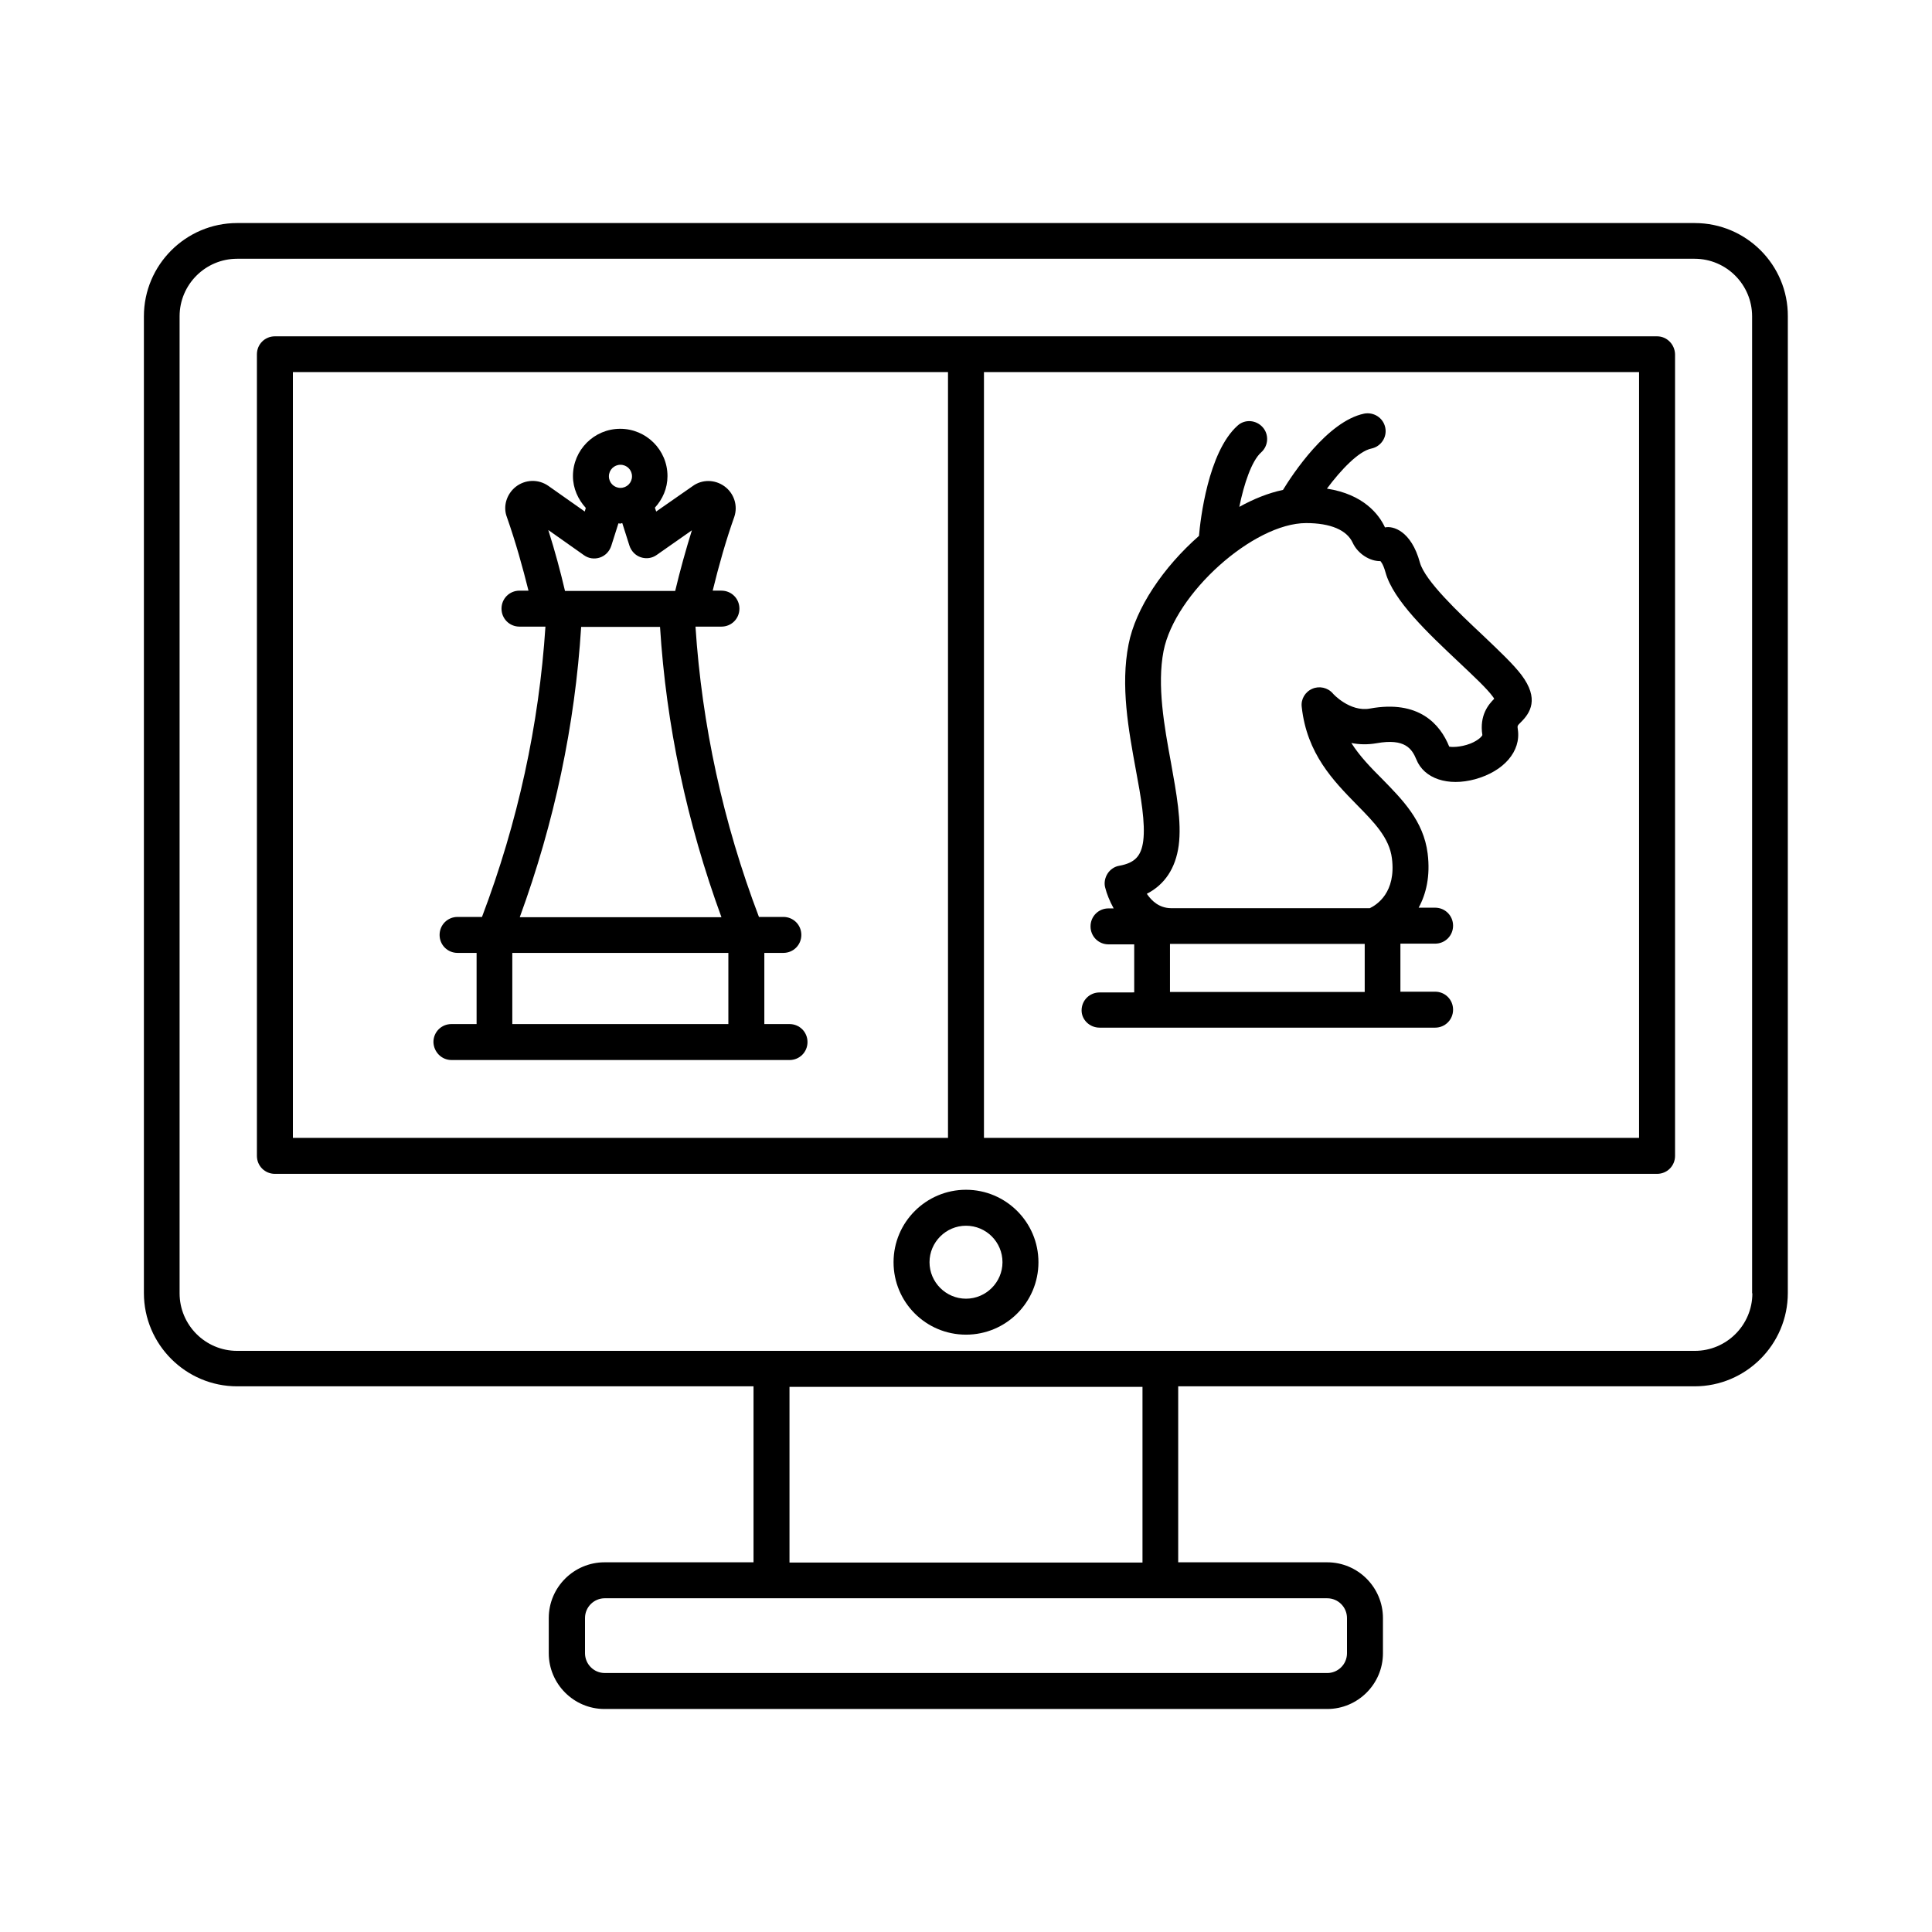
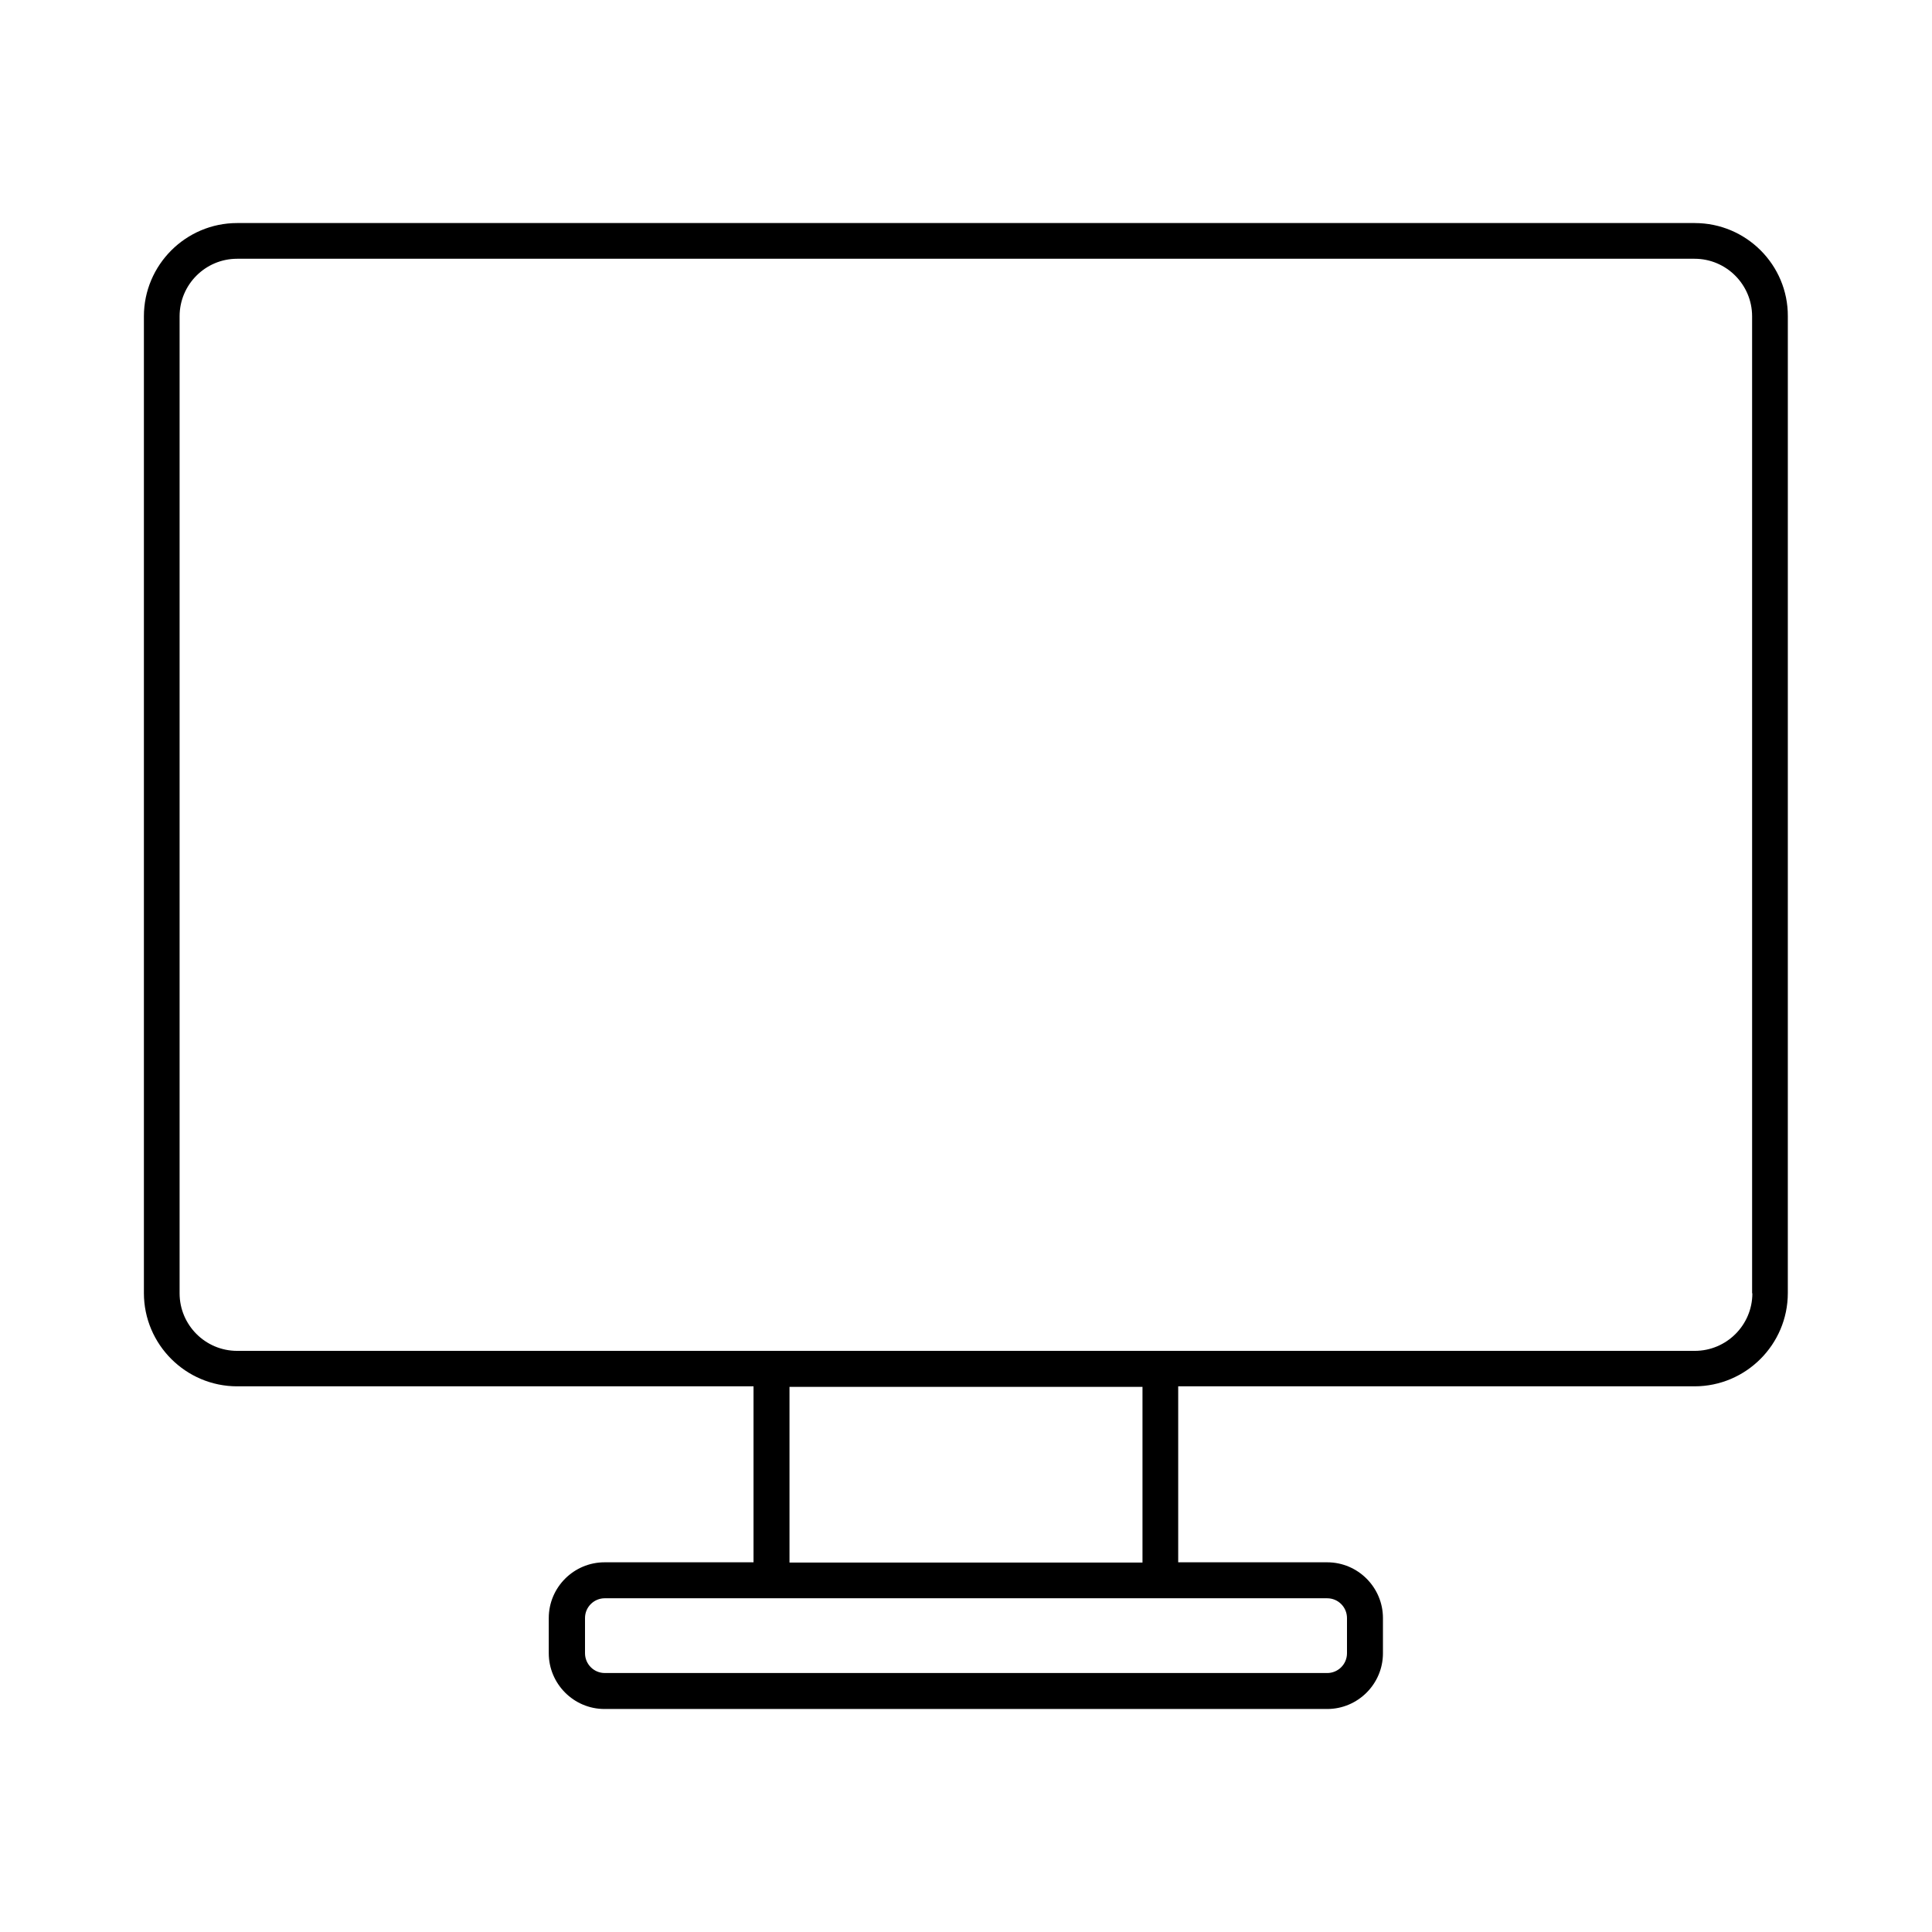
<svg xmlns="http://www.w3.org/2000/svg" fill="#000000" width="800px" height="800px" version="1.1" viewBox="144 144 512 512">
  <g>
    <path d="m593.15 203.11h-386.3c-13.617 0-24.715 11.098-24.715 24.715v258.85c0 13.617 11.098 24.715 24.715 24.715h136.84v46.637h-39.488c-8.102 0-14.773 6.606-14.773 14.773v9.328c0 8.102 6.606 14.773 14.773 14.773h191.52c8.102 0 14.773-6.606 14.773-14.773v-9.328c0-8.102-6.606-14.773-14.773-14.773h-39.488v-46.637h136.84c13.617 0 24.715-11.098 24.715-24.715l0.004-258.85c0.07-13.613-11.027-24.711-24.645-24.711zm-97.426 364.45c2.926 0 5.242 2.383 5.242 5.242v9.328c0 2.926-2.383 5.242-5.242 5.242l-191.45-0.004c-2.926 0-5.242-2.383-5.242-5.242v-9.328c0-2.926 2.383-5.242 5.242-5.242zm-142.5-9.465v-46.566h93.547v46.566zm255.17-71.352c0 8.441-6.875 15.25-15.25 15.25h-386.3c-8.441 0-15.25-6.875-15.25-15.25v-258.92c0-8.441 6.875-15.25 15.25-15.25h386.23c8.441 0 15.25 6.875 15.25 15.25l0.004 258.92z" />
-     <path d="m583.14 233.13h-366.29c-2.656 0-4.766 2.109-4.766 4.766v212.42c0 2.656 2.109 4.766 4.766 4.766h366.29c2.656 0 4.766-2.109 4.766-4.766v-212.42c-0.07-2.656-2.18-4.766-4.766-4.766zm-187.91 212.42h-173.61v-202.95h173.61zm183.14 0h-173.61v-202.95h173.61z" />
-     <path d="m435.4 416.34h88.914c2.656 0 4.766-2.109 4.766-4.766s-2.109-4.766-4.766-4.766h-9.191v-12.73h9.191c2.656 0 4.766-2.109 4.766-4.766s-2.109-4.766-4.766-4.766h-4.356c1.973-3.609 3.133-8.375 2.383-14.367-1.09-8.645-6.672-14.23-11.984-19.676-3.062-3.062-5.992-6.059-8.238-9.602 2.043 0.41 4.289 0.477 6.672 0.066 7.559-1.363 9.395 1.496 10.555 4.289 2.043 5.106 8.375 7.215 15.59 5.242 7.625-2.109 12.188-7.422 11.301-13.207-0.137-0.953-0.137-0.953 0.75-1.84 2.586-2.519 4.969-6.262 0.203-12.594-2.109-2.793-5.856-6.332-10.145-10.418-6.535-6.129-15.387-14.5-16.75-19.336-2.316-8.512-7.215-9.805-9.258-9.328-1.566-3.402-5.652-8.781-15.387-10.281 3.746-5.039 8.441-9.941 11.777-10.621 2.586-0.543 4.223-3.062 3.676-5.582-0.543-2.586-3.062-4.152-5.582-3.676-9.805 2.043-19.062 16.203-21.516 20.219-3.879 0.816-7.762 2.383-11.574 4.492 1.227-6.059 3.269-12.188 5.785-14.434 1.973-1.77 2.109-4.766 0.41-6.672-1.77-1.973-4.766-2.18-6.672-0.41-7.828 7.012-9.871 25.121-10.211 29.207-9.465 8.305-16.816 19.199-18.656 28.73-2.18 10.961 0 22.738 1.906 33.156 1.363 7.285 2.586 14.23 1.973 18.996-0.543 4.016-2.246 5.785-6.332 6.535-1.293 0.203-2.449 1.02-3.133 2.109-0.68 1.09-0.953 2.449-0.613 3.676 0.41 1.633 1.156 3.539 2.246 5.516h-1.363c-2.656 0-4.766 2.109-4.766 4.766s2.109 4.766 4.766 4.766h6.809v12.73l-9.18 0.012c-2.656 0-4.766 2.109-4.766 4.766 0 2.449 2.109 4.562 4.766 4.562zm70.262-9.465h-51.605v-12.73h51.605zm-49.293-38.809c0.816-6.262-0.613-13.891-2.043-21.922-1.77-9.602-3.746-20.492-1.973-29.617 2.996-15.25 23.828-33.906 37.785-33.906 6.469 0 10.758 1.84 12.324 5.176 1.363 2.996 4.629 4.969 7.352 4.902 0 0 0.68 0.543 1.363 2.996 2.043 7.422 11.234 16.066 19.402 23.762 3.812 3.609 7.488 7.012 9.055 9.191 0.137 0.203 0.273 0.34 0.34 0.543-1.496 1.496-3.949 4.356-3.133 9.602-0.066 0.273-0.953 1.363-3.133 2.246-2.793 1.09-5.242 0.953-5.652 0.816-2.383-5.922-8.035-12.461-21.039-10.078-5.309 0.953-9.805-3.949-9.805-4.016-1.363-1.566-3.609-2.043-5.445-1.227-1.906 0.816-3.062 2.793-2.793 4.832 1.363 12.391 8.375 19.539 14.57 25.871 4.629 4.699 8.645 8.781 9.328 14.23 1.156 9.055-4.016 12.324-5.856 13.207h-52.766c-3.062-0.066-5.039-1.906-6.332-3.812 4.773-2.445 7.633-6.805 8.449-12.797z" />
-     <path d="m263.63 424.92h89.598c2.656 0 4.766-2.109 4.766-4.766s-2.109-4.766-4.766-4.766h-6.672v-18.859h5.039c2.656 0 4.766-2.109 4.766-4.766s-2.109-4.766-4.766-4.766h-6.469c-9.531-25.055-15.113-50.926-16.816-76.934h6.875c2.656 0 4.766-2.109 4.766-4.766s-2.109-4.766-4.766-4.766h-2.316c1.633-6.672 3.473-13.207 5.719-19.539 1.02-2.996-0.066-6.262-2.586-8.102s-5.922-1.906-8.441-0.066l-9.668 6.738-0.34-1.02c2.043-2.246 3.336-5.106 3.336-8.375 0-6.945-5.652-12.527-12.527-12.527-6.945 0-12.527 5.652-12.527 12.527 0 3.269 1.363 6.195 3.402 8.441l-0.273 0.953-9.668-6.809c-2.656-1.84-6.129-1.703-8.645 0.273-2.449 1.973-3.402 5.242-2.316 8.035 2.383 6.809 4.152 13.207 5.719 19.473h-2.383c-2.656 0-4.766 2.109-4.766 4.766s2.109 4.766 4.766 4.766h6.875c-1.703 26.008-7.285 51.812-16.816 76.934h-6.469c-2.656 0-4.766 2.109-4.766 4.766s2.109 4.766 4.766 4.766h5.039v18.859h-6.672c-2.656 0-4.766 2.109-4.766 4.766 0.074 2.648 2.184 4.762 4.769 4.762zm44.797-157.75c1.703 0 3.062 1.363 3.062 3.062 0 1.703-1.363 3.062-3.062 3.062-1.703 0-3.062-1.363-3.062-3.062s1.363-3.062 3.062-3.062zm-9.664 23.969c1.227 0.887 2.793 1.09 4.223 0.613s2.519-1.633 2.996-3.062l1.906-5.992c0.203 0 0.34 0.066 0.477 0.066 0.203 0 0.34-0.137 0.543-0.137l1.906 5.992c0.477 1.43 1.566 2.586 2.996 3.062 1.43 0.477 2.996 0.273 4.223-0.613l9.328-6.535c-1.633 5.242-3.133 10.621-4.426 16.066h-29.207c-1.227-5.242-2.656-10.555-4.426-16.137zm-0.75 18.992h20.902c1.633 26.008 7.082 51.812 16.273 76.934h-53.445c9.188-25.121 14.637-50.926 16.27-76.934zm-18.246 86.398h57.258v18.859h-57.258z" />
-     <path d="m400 459.3c-10.555 0-19.199 8.578-19.199 19.199s8.578 19.199 19.199 19.199 19.199-8.578 19.199-19.199-8.648-19.199-19.199-19.199zm0 28.867c-5.309 0-9.668-4.356-9.668-9.668 0-5.309 4.356-9.668 9.668-9.668 5.379 0 9.668 4.356 9.668 9.668s-4.359 9.668-9.668 9.668z" />
  </g>
</svg>